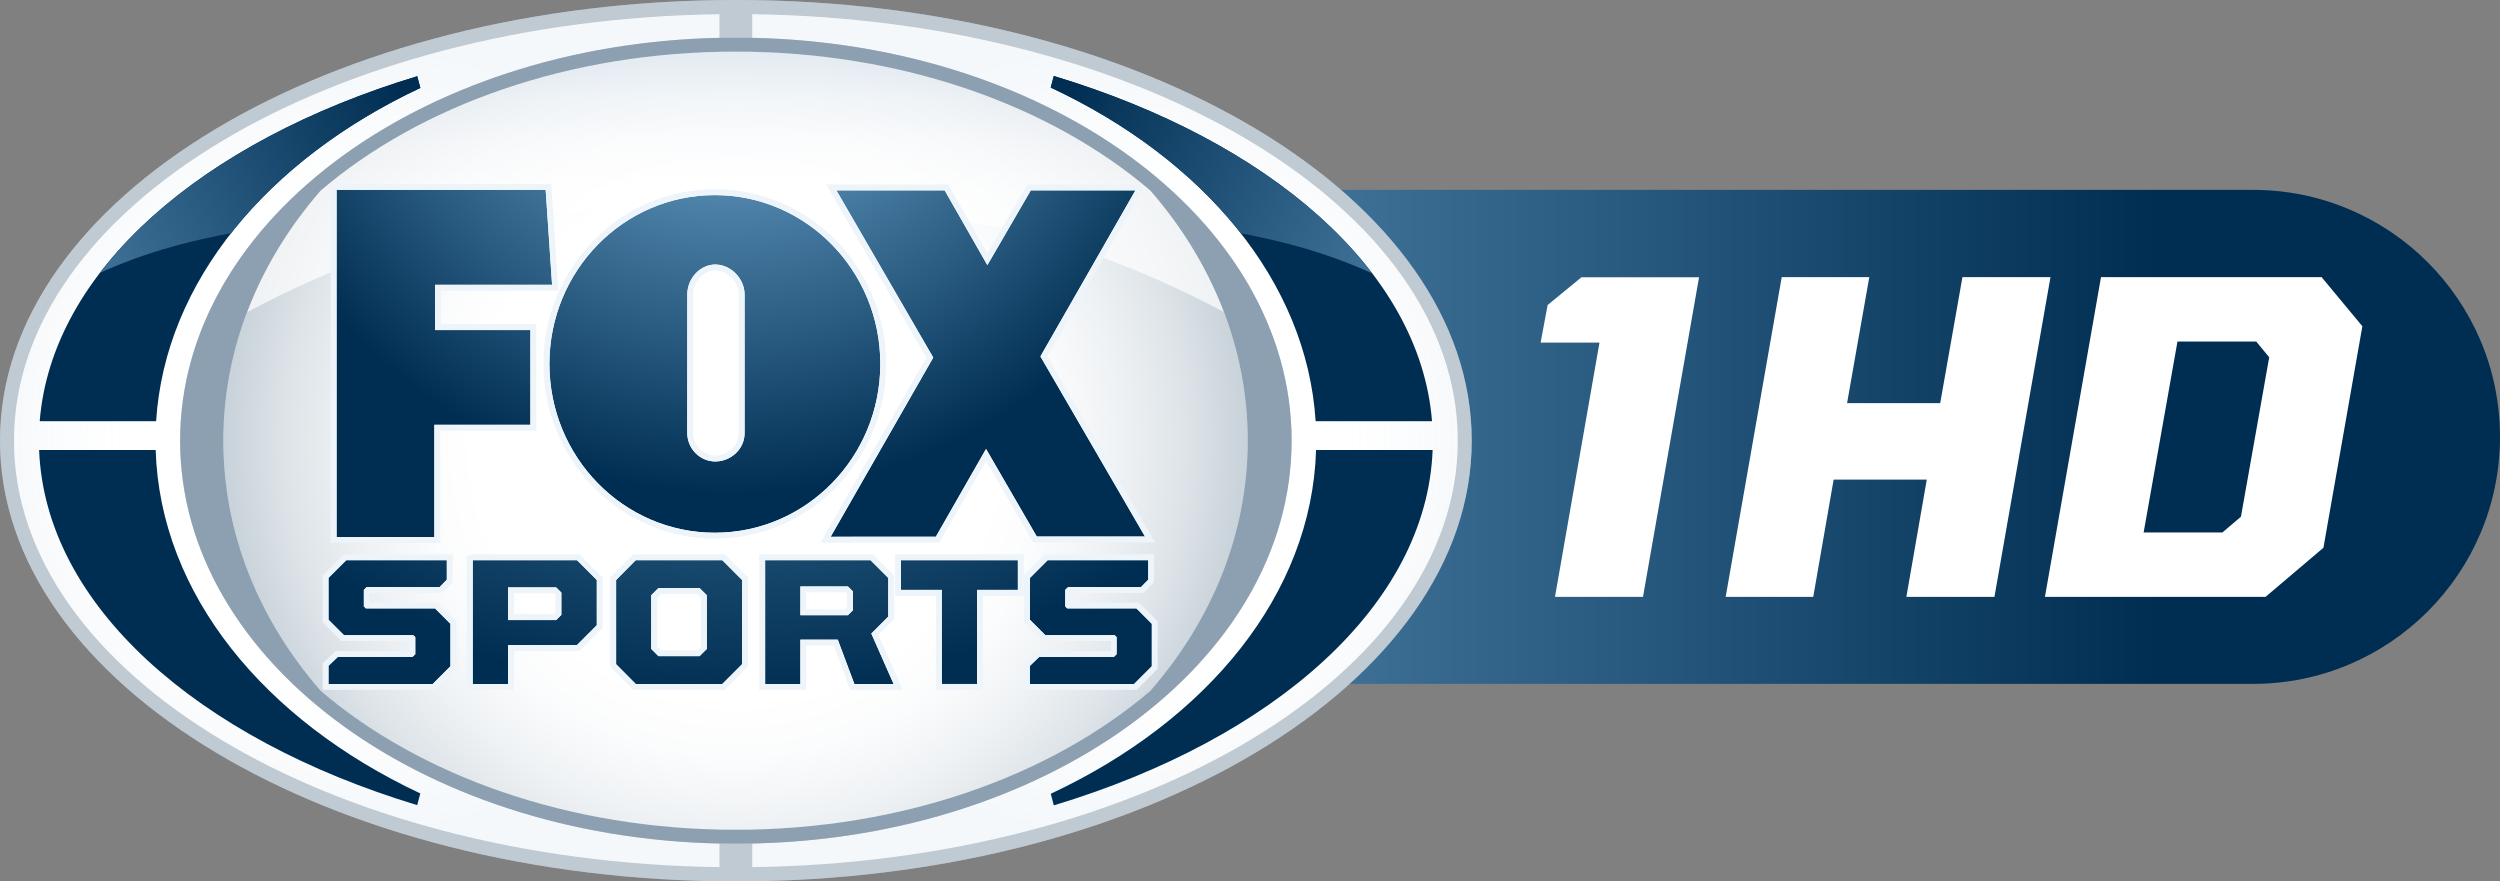
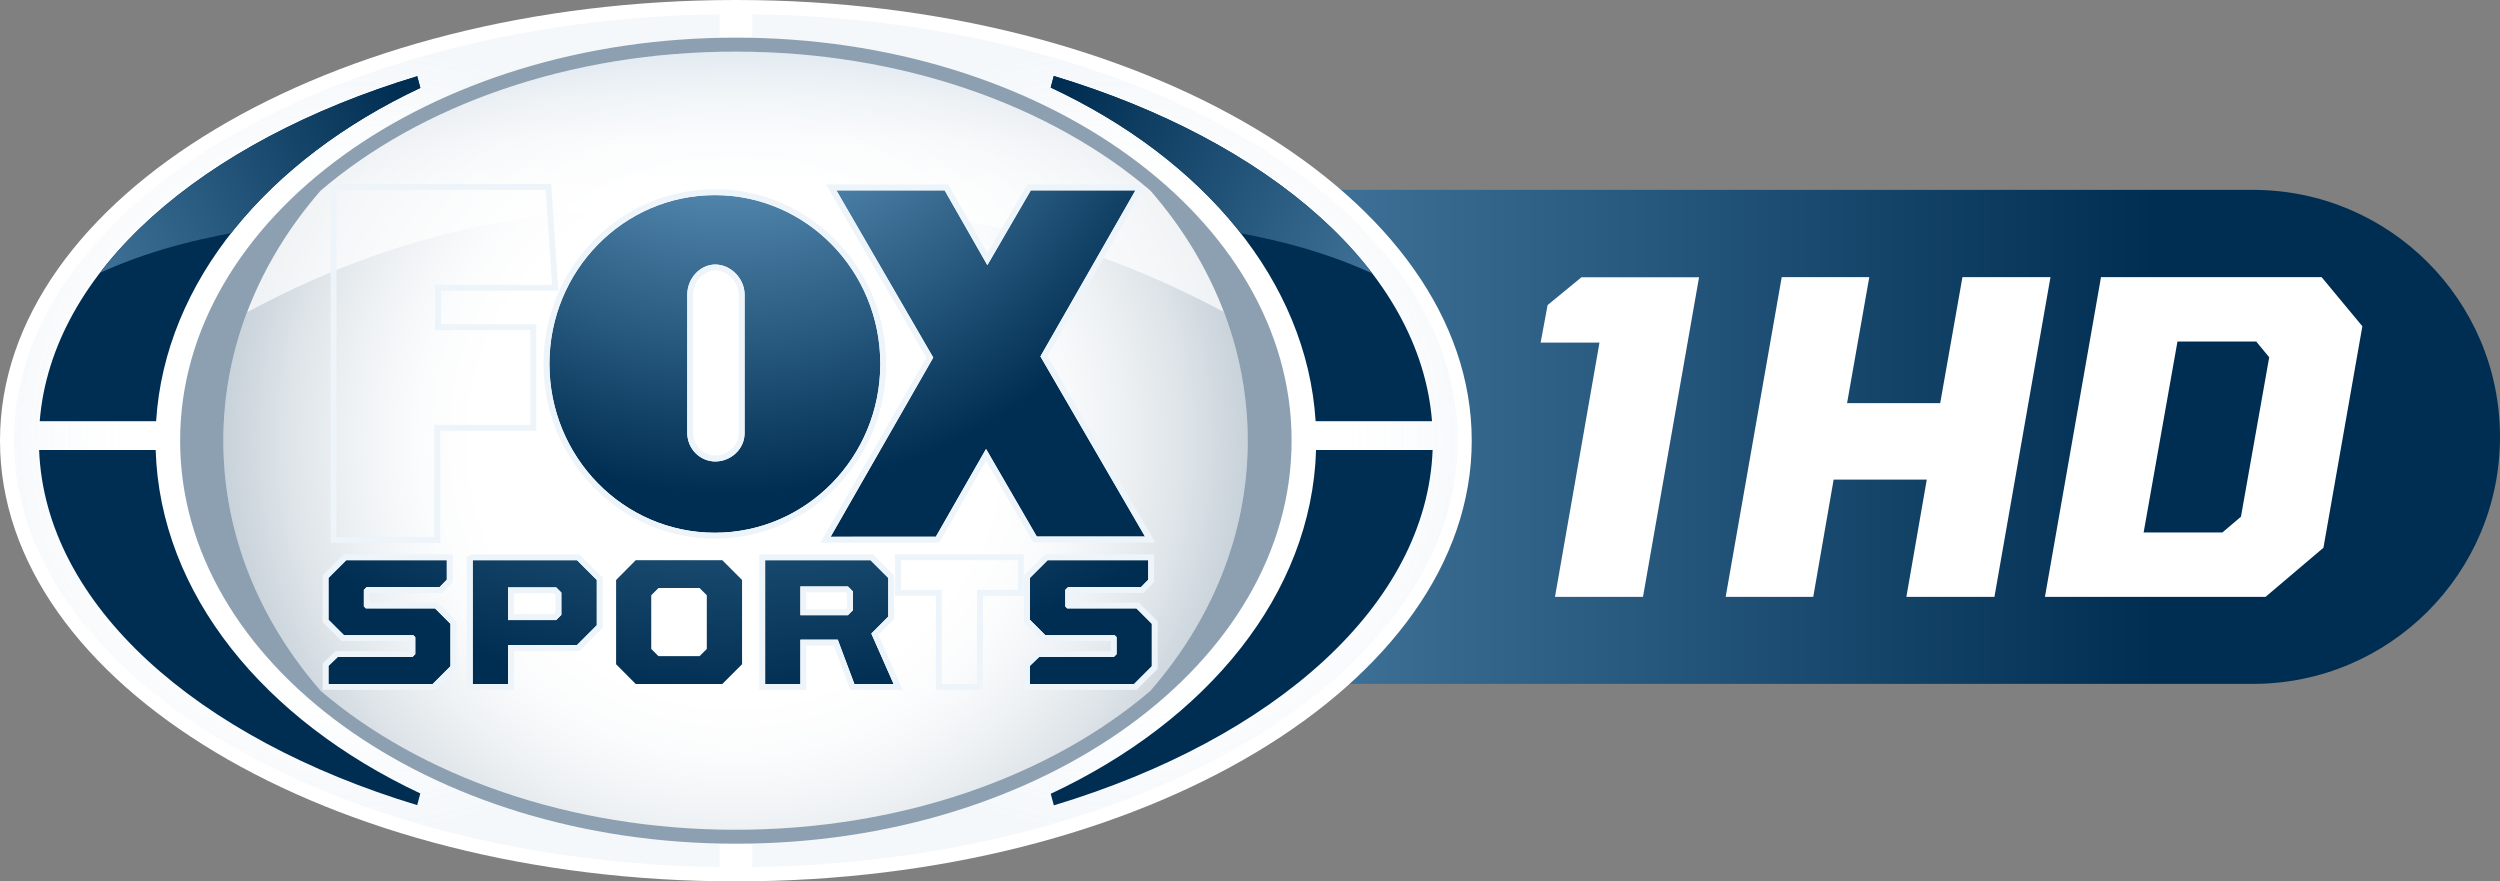
<svg xmlns="http://www.w3.org/2000/svg" xmlns:xlink="http://www.w3.org/1999/xlink" viewBox="0 0 1267.615 446.898" width="1267.615" height="446.898">
  <rect x="0" y="0" width="1267.615" height="446.898" fill="#808080" stroke="none" />
  <linearGradient id="a" gradientUnits="userSpaceOnUse" x1="346.064" y1="372.922" x2="1443.018" y2="372.922" gradientTransform="translate(-175.402 -151.407)">
    <stop offset="0" stop-color="#8ac2eb" />
    <stop offset=".841" stop-color="#002e52" />
  </linearGradient>
  <path d="M1142.38 96.275h-971.718v250.481h971.718c69.165 0 125.235-56.063 125.235-125.235.001-69.161-56.069-125.246-125.235-125.246z" fill="url(#a)" />
  <path d="M903.413 140.519h44.409l-11.273 63.901h47.223l11.28-63.901h44.638l-28.421 162.121h-44.65l10.344-59.447h-47.229l-10.335 59.447h-44.409l28.423-162.121zm161.891 0h111.852l20.671 24.904-19.735 112.311-29.368 24.906h-111.846l28.426-162.121zm61.562 129.462l9.399-7.992 14.33-80.829-6.577-7.983h-39.946l-17.151 96.803h39.945z" fill="#fff" />
  <path d="M801.838 140.602h59.657l-28.424 162.038h-44.623l22.564-128.937h-29.839l3.531-19.02 17.134-14.081z" fill="#fff" />
  <path d="M746.238 223.44c0 123.413-167.062 223.457-373.123 223.457-206.064 0-373.115-100.043-373.115-223.457 0-123.409 167.051-223.44 373.115-223.44 206.061.001 373.123 100.031 373.123 223.44z" fill="#fff" />
  <radialGradient id="b" cx="548.35" cy="374.852" r="406.364" gradientUnits="userSpaceOnUse" gradientTransform="translate(-175.402 -151.407)">
    <stop offset=".325" stop-color="#fff" />
    <stop offset=".395" stop-color="#fafbfc" />
    <stop offset=".478" stop-color="#ebeff2" />
    <stop offset=".569" stop-color="#d3dbe1" />
    <stop offset=".664" stop-color="#b1bfca" />
    <stop offset=".764" stop-color="#869bad" />
    <stop offset=".867" stop-color="#507088" />
    <stop offset=".971" stop-color="#123d5e" />
    <stop offset="1" stop-color="#002e52" />
  </radialGradient>
  <path d="M372.948 26.17c-84.453 0-159.968 27.395-210.362 70.452-31.015 35.635-49.35 79.433-49.35 126.818 0 47.39 18.335 91.175 49.342 126.819 50.392 43.061 125.917 70.461 210.37 70.461s159.969-27.395 210.35-70.452c31.017-35.635 49.361-79.437 49.361-126.827 0-47.394-18.344-91.192-49.367-126.836-50.392-43.049-125.902-70.435-210.344-70.435z" opacity=".8" fill="url(#b)" />
-   <path d="M373.132.001c-206.081 0-373.124 100.031-373.124 223.44 0 123.413 167.043 223.457 373.124 223.457 206.055 0 373.106-100.043 373.106-223.457 0-123.41-167.051-223.44-373.106-223.44zm0 427.798c-155.648 0-281.802-91.482-281.802-204.359 0-112.859 126.153-204.359 281.802-204.359 155.611 0 281.773 91.5 281.773 204.359 0 112.877-126.162 204.359-281.773 204.359z" opacity=".25" fill="#002e52" />
  <path d="M364.809 427.647c-151.779-3.193-273.478-93.35-273.478-204.207 0-110.844 121.7-201.01 273.478-204.212v-12.023c-198.31 2.617-357.719 98.388-357.719 216.234 0 117.855 159.409 213.613 357.719 216.235v-12.027zm16.609-420.441v12.023c151.787 3.202 273.496 93.367 273.496 204.212 0 110.858-121.708 201.014-273.496 204.207v12.027c198.313-2.621 357.732-98.38 357.732-216.235 0-117.854-159.419-213.617-357.732-216.234z" fill="#fff" />
  <radialGradient id="c" cx="361.352" cy="374.847" r="198.429" gradientUnits="userSpaceOnUse" gradientTransform="translate(-175.402 -151.407)">
    <stop offset=".601" stop-color="#fff" />
    <stop offset=".651" stop-color="#fbfcfd" stop-opacity=".917" />
    <stop offset=".701" stop-color="#eff4f8" stop-opacity=".834" />
    <stop offset=".751" stop-color="#dbe6f0" stop-opacity=".751" />
    <stop offset=".802" stop-color="#bfd3e4" stop-opacity=".668" />
    <stop offset=".852" stop-color="#9bbad4" stop-opacity=".585" />
    <stop offset=".902" stop-color="#6e9cc1" stop-opacity=".502" />
    <stop offset=".951" stop-color="#3b78ab" stop-opacity=".421" />
    <stop offset="1" stop-color="#005092" stop-opacity=".34" />
  </radialGradient>
-   <path d="M364.809 427.647c-151.779-3.193-273.478-93.35-273.478-204.207 0-110.844 121.7-201.01 273.478-204.212v-12.023c-198.31 2.617-357.719 98.388-357.719 216.234 0 117.855 159.409 213.613 357.719 216.235v-12.027z" opacity=".11" fill="url(#c)" />
+   <path d="M364.809 427.647c-151.779-3.193-273.478-93.35-273.478-204.207 0-110.844 121.7-201.01 273.478-204.212v-12.023c-198.31 2.617-357.719 98.388-357.719 216.234 0 117.855 159.409 213.613 357.719 216.235v-12.027" opacity=".11" fill="url(#c)" />
  <radialGradient id="d" cx="735.686" cy="374.847" r="198.432" gradientUnits="userSpaceOnUse" gradientTransform="translate(-175.402 -151.407)">
    <stop offset=".601" stop-color="#fff" />
    <stop offset=".651" stop-color="#fbfcfd" stop-opacity=".917" />
    <stop offset=".701" stop-color="#eff4f8" stop-opacity=".834" />
    <stop offset=".751" stop-color="#dbe6f0" stop-opacity=".751" />
    <stop offset=".802" stop-color="#bfd3e4" stop-opacity=".668" />
    <stop offset=".852" stop-color="#9bbad4" stop-opacity=".585" />
    <stop offset=".902" stop-color="#6e9cc1" stop-opacity=".502" />
    <stop offset=".951" stop-color="#3b78ab" stop-opacity=".421" />
    <stop offset="1" stop-color="#005092" stop-opacity=".34" />
  </radialGradient>
  <path d="M381.418 7.206v12.023c151.787 3.202 273.496 93.367 273.496 204.212 0 110.858-121.708 201.014-273.496 204.207v12.027c198.313-2.621 357.732-98.38 357.732-216.235 0-117.854-159.419-213.617-357.732-216.234z" opacity=".11" fill="url(#d)" />
  <path d="M79.158 213.562c4.491-70.859 56.668-132.689 133.959-168.983l-1.582-5.927c-109.22 33.057-185.315 98.587-191.4 174.91h59.023zm-.221 14.623h-59.098c2.994 78.519 80.034 146.246 191.697 180.057l1.582-5.931c-79.166-37.169-131.973-101.118-134.181-174.126z" fill="#002e52" />
  <path d="M667.08 213.562h59.023c-6.085-76.414-82.373-142.004-191.794-175.032l-1.573 5.866c77.52 36.26 129.862 98.19 134.344 169.166zm.225 14.623c-2.203 73.116-55.186 137.156-134.535 174.303l1.564 5.866c111.865-33.781 189.071-101.564 192.074-180.17h-59.103z" fill="#002e52" />
  <linearGradient id="e" gradientUnits="userSpaceOnUse" x1="548.345" y1="425.113" x2="548.345" y2="67.07" gradientTransform="translate(-175.402 -151.407)">
    <stop offset=".498" stop-color="#fff" />
    <stop offset=".561" stop-color="#fbfcfd" stop-opacity=".917" />
    <stop offset=".624" stop-color="#eff4f8" stop-opacity=".834" />
    <stop offset=".687" stop-color="#dbe6f0" stop-opacity=".751" />
    <stop offset=".75" stop-color="#bfd3e4" stop-opacity=".668" />
    <stop offset=".814" stop-color="#9bbad4" stop-opacity=".585" />
    <stop offset=".877" stop-color="#6e9cc1" stop-opacity=".502" />
    <stop offset=".939" stop-color="#3b78ab" stop-opacity=".421" />
    <stop offset="1" stop-color="#005092" stop-opacity=".34" />
  </linearGradient>
  <path d="M620.598 158.218c-8.488-22.317-21.152-43.083-37.288-61.631-50.384-43.04-125.902-70.43-210.344-70.43-84.459 0-159.968 27.39-210.37 70.456-16.146 18.57-28.829 39.366-37.308 61.722 87.585-47.108 161.048-54.205 246.155-54.205 90.009 0 160.905 7.097 249.155 54.088z" opacity=".7" fill="url(#e)" />
  <defs>
    <path id="f" d="M219.982 292.581c25.328-12.253 49.272-18.786 77.679-23.942 22.544-26.589 44.818-43.434 92.147-68.767 17.859-9.567 13.758-18.656-5.006-13.639-18.762 5.004-103.016 25.887-164.82 106.348z" />
  </defs>
  <clipPath id="g">
    <use xlink:href="#f" overflow="visible" width="100%" height="100%" />
  </clipPath>
  <g clip-path="url(#g)" transform="translate(-175.402 -151.407)">
    <linearGradient id="h" gradientUnits="userSpaceOnUse" x1="49.456" y1="411.819" x2="548.008" y2="157.877">
      <stop offset="0" stop-color="#8ac2eb" />
      <stop offset=".7" stop-color="#002e52" />
    </linearGradient>
    <path d="M254.586 364.965c4.491-70.859 56.666-132.689 133.97-168.984l-1.595-5.922c-109.22 33.053-185.304 98.583-191.385 174.906h59.01z" fill="url(#h)" />
    <linearGradient id="i" gradientUnits="userSpaceOnUse" x1="322.472" y1="453.646" x2="619.82" y2="302.188">
      <stop offset="0" stop-color="#2974b9" />
      <stop offset="1" stop-color="#004887" />
    </linearGradient>
    <path d="M254.368 379.587h-59.101c2.994 78.523 80.035 146.25 191.695 180.062l1.595-5.931c-79.168-37.169-131.975-101.118-134.189-174.131z" fill="url(#i)" />
  </g>
  <g transform="translate(-175.402 -151.407)">
    <defs>
      <path id="j" d="M876.631 292.581c-25.331-12.253-49.272-18.786-77.679-23.942-22.544-26.589-44.819-43.434-92.156-68.767-17.861-9.567-13.747-18.656 5.015-13.639 18.771 5.004 103.016 25.887 164.82 106.348z" />
    </defs>
    <clipPath id="k">
      <use xlink:href="#j" overflow="visible" width="100%" height="100%" />
    </clipPath>
    <g clip-path="url(#k)">
      <linearGradient id="l" gradientUnits="userSpaceOnUse" x1="1046.531" y1="413.718" x2="548.485" y2="154.805">
        <stop offset="0" stop-color="#8ac2eb" />
        <stop offset=".7" stop-color="#002e52" />
      </linearGradient>
      <path d="M842.514 364.965h59.025c-6.083-76.418-82.371-142-191.803-175.027l-1.564 5.854c77.518 36.271 129.865 98.192 134.342 169.173z" fill="url(#l)" />
      <linearGradient id="m" gradientUnits="userSpaceOnUse" x1="782.705" y1="457.666" x2="474.215" y2="297.296">
        <stop offset="0" stop-color="#2974b9" />
        <stop offset="1" stop-color="#004887" />
      </linearGradient>
      <path d="M842.744 379.587c-2.214 73.121-55.177 137.161-134.548 174.308l1.568 5.866c111.871-33.781 189.078-101.573 192.078-180.174h-59.098z" fill="url(#m)" />
    </g>
  </g>
  <g transform="translate(-175.402 -151.407)">
    <radialGradient id="n" cx="544.919" cy="138.92" r="404.455" gradientUnits="userSpaceOnUse">
      <stop offset="0" stop-color="#8ac2eb" />
      <stop offset=".65" stop-color="#002e52" />
    </radialGradient>
-     <path d="M346.064 423.723v-176.041h106.012l3.256 48.131h-59.345v22.962h48.351v48.04h-48.7v56.908z" fill="url(#n)" />
    <path d="M452.076 247.682l3.256 48.131h-59.345v22.963h48.351v48.039h-48.7v56.908h-49.574v-176.041h106.012m2.784-2.985h-111.781v182.011h55.555v-56.908h48.704v-54.014h-48.353v-16.984h59.549l-.23-3.197-3.26-48.126-.184-2.782z" fill="#edf4fa" />
    <g>
      <radialGradient id="o" cx="544.92" cy="138.923" r="404.457" gradientUnits="userSpaceOnUse">
        <stop offset="0" stop-color="#8ac2eb" />
        <stop offset=".65" stop-color="#002e52" />
      </radialGradient>
      <path d="M755.971 423.467l-53.026-91.343 48.178-84.195h-53.061l-22.029 37.914-21.641-37.914h-54.915l49.114 84.78-52.022 90.867 53.352-.026 25.449-44.496 25.729 44.413z" fill="url(#o)" />
      <path d="M751.123 247.929l-48.178 84.195 53.026 91.344h-54.872l-25.729-44.413-25.449 44.496-53.351.026 52.021-90.867-49.114-84.78h54.915l21.641 37.914 22.029-37.914h53.061m5.147-2.986h-59.93l-.866 1.486-19.423 33.417-19.059-33.404-.858-1.499h-61.839l2.602 4.492 48.237 83.281-51.172 89.373-2.563 4.48 5.171-.008 53.351-.022h1.742l.858-1.508 22.867-39.981 23.13 39.921.858 1.486h61.789l-2.608-4.488-52.153-89.862 47.323-82.687 2.543-4.477z" fill="#edf4fa" />
    </g>
    <g>
      <radialGradient id="p" cx="544.921" cy="138.925" r="404.451" gradientUnits="userSpaceOnUse">
        <stop offset="0" stop-color="#8ac2eb" />
        <stop offset=".65" stop-color="#002e52" />
      </radialGradient>
      <path d="M453.989 335.923c0-47.251 37.546-85.586 83.874-85.586 46.341 0 83.894 38.335 83.894 85.586 0 47.281-37.553 85.603-83.894 85.603-46.328 0-83.874-38.321-83.874-85.603zm98.956 35.142v-70.326c0-8.011-6.984-15.203-14.848-15.203-7.846 0-14.211 7.192-14.211 15.203l-.017 70.127c0 8.02 6.382 14.527 14.228 14.527 7.864 0 14.848-6.291 14.848-14.328z" fill="url(#p)" />
      <path d="M537.863 250.338c46.341 0 83.894 38.335 83.894 85.586 0 47.281-37.553 85.603-83.894 85.603-46.328 0-83.874-38.322-83.874-85.603 0-47.252 37.546-85.586 83.874-85.586m.234 135.055c7.864 0 14.848-6.291 14.848-14.328v-70.326c0-8.011-6.984-15.203-14.848-15.203-7.846 0-14.211 7.192-14.211 15.203l-.017 70.127c0 8.019 6.382 14.527 14.228 14.527m-.234-138.049c-47.91 0-86.868 39.734-86.868 88.579 0 48.85 38.959 88.592 86.868 88.592 47.899 0 86.879-39.743 86.879-88.592 0-48.845-38.98-88.579-86.879-88.579zm.234 135.051c-6.2 0-11.239-5.169-11.239-11.529l.015-70.127c0-6.499 5.253-12.205 11.224-12.205 6.204 0 11.861 5.815 11.861 12.205v70.326c0 6.148-5.436 11.33-11.861 11.33z" fill="#edf4fa" />
    </g>
    <g>
      <radialGradient id="q" cx="549.35" cy="102.724" r="472.858" gradientUnits="userSpaceOnUse">
        <stop offset="0" stop-color="#8ac2eb" />
        <stop offset=".841" stop-color="#002e52" />
      </radialGradient>
      <path d="M341.979 498.213v-9.177l4.708-4.527h37.858l1.432-1.425v-8.6l-1.031-1.039h-35.156l-7.812-7.795v-21.204l8.997-8.99h50.984v9.891l-3.659 3.743h-36.989l-1.421 1.421v8.362l1.029 1.035h35.085l7.794 7.803v21.516l-8.99 8.986h-52.829z" fill="url(#q)" />
      <path d="M401.959 435.456v9.891l-3.659 3.743h-36.989l-1.421 1.421v8.362l1.029 1.035h35.085l7.794 7.803v21.516l-8.99 8.986h-52.83v-9.177l4.708-4.527h37.858l1.432-1.425v-8.6l-1.031-1.039h-35.155l-7.812-7.795v-21.204l8.997-8.99h50.984m2.998-2.99h-55.219l-.88.875-8.99 8.986-.875.879v23.687l.875.879 7.803 7.795.88.871h34.427v5.082h-37.497l-.882.836-4.694 4.528-.912.884v13.44h57.054l.879-.875 8.99-8.986.866-.879v-23.994l-.866-.875-7.795-7.799-.879-.875h-34.361v-4.839h36.684l.88-.905 3.659-3.735.854-.879v-14.101h-.001z" fill="#edf4fa" />
      <radialGradient id="r" cx="549.328" cy="102.724" r="479.12" gradientUnits="userSpaceOnUse">
        <stop offset="0" stop-color="#8ac2eb" />
        <stop offset=".841" stop-color="#002e52" />
      </radialGradient>
      <path d="M415.097 435.456h52.892l10.017 10.03v22.941l-10.017 10.026h-34.992v19.761h-17.9v-62.758zm42.304 30.345l2.63-2.626v-11.303l-2.63-2.634h-24.403v16.563h24.403z" fill="url(#r)" />
      <path d="M467.989 435.456l10.017 10.03v22.941l-10.017 10.026h-34.992v19.761h-17.9v-62.757h52.892m-34.991 30.344h24.403l2.63-2.626v-11.303l-2.63-2.634h-24.403v16.563m36.231-33.335h-54.131l-2.989 1.126v67.615h23.872v-19.766h33.248l.877-.875 10.015-10.017.879-.871v-25.432l-.879-.875-10.015-10.03-.877-.875zm-33.249 19.765h20.186l.88.88v8.825l-.88.866h-20.186v-10.571z" fill="#edf4fa" />
      <g>
        <radialGradient id="s" cx="549.334" cy="102.724" r="481.431" gradientUnits="userSpaceOnUse">
          <stop offset="0" stop-color="#8ac2eb" />
          <stop offset=".841" stop-color="#002e52" />
        </radialGradient>
        <path d="M487.796 488.2v-42.715l9.939-10.03h43.908l10.021 10.03v42.715l-10.021 10.013h-43.908l-9.939-10.013zm42.299-4.094l3.685-3.648v-27.235l-3.685-3.661h-20.827l-3.659 3.661v27.235l3.659 3.648h20.827z" fill="url(#s)" />
-         <path d="M541.643 435.456l10.021 10.03v42.714l-10.021 10.013h-43.908l-9.939-10.013v-42.715l9.939-10.03h43.908m-32.375 48.651h20.827l3.685-3.648v-27.235l-3.685-3.661h-20.827l-3.659 3.661v27.235l3.659 3.648m33.608-51.64h-46.391l-.871.884-9.945 10.034-.871.866v45.176l.871.879 9.945 10.017.871.884h46.391l.882-.875 10.026-10.017.875-.875v-45.193l-.875-.875-10.026-10.03-.882-.875zm-32.367 20.091h18.348l1.924 1.91v24.748l-1.917 1.898h-18.359l-1.9-1.898v-24.752l1.904-1.906z" fill="#edf4fa" />
      </g>
      <g>
        <radialGradient id="t" cx="549.087" cy="102.724" r="479.005" gradientUnits="userSpaceOnUse">
          <stop offset="0" stop-color="#8ac2eb" />
          <stop offset=".841" stop-color="#002e52" />
        </radialGradient>
        <path d="M563.358 435.456h53.438l8.996 8.99v19.609l-8.585 8.596 11.297 25.563h-19.901l-8.412-22.465h-18.953v22.465h-17.88v-62.758zm41.981 27.88l2.556-2.547v-9.467l-2.556-2.565h-24.1v14.579h24.1z" fill="url(#t)" />
        <path d="M616.796 435.456l8.996 8.99v19.609l-8.585 8.596 11.297 25.563h-19.901l-8.412-22.465h-18.953v22.465h-17.88v-62.757h53.438m-35.558 27.879h24.1l2.556-2.547v-9.467l-2.556-2.565h-24.1v14.579m36.81-30.87h-57.682v68.741h23.855v-22.477h14.02l7.632 20.692.786 1.785h26.502l-1.943-4.237-10.433-23.682 7.125-7.123.884-.866v-22.092l-.884-.879-8.999-8.986-.863-.876zm-33.826 19.293h19.882l.799.797v6.992l-.788.789h-19.893v-8.578z" fill="#edf4fa" />
      </g>
      <g>
        <radialGradient id="u" cx="549.328" cy="102.724" r="473.193" gradientUnits="userSpaceOnUse">
          <stop offset="0" stop-color="#8ac2eb" />
          <stop offset=".841" stop-color="#002e52" />
        </radialGradient>
-         <path d="M652.93 450.511h-20.69v-15.055h59.27v15.055h-20.69v47.702h-17.89v-47.702z" fill="url(#u)" />
        <path d="M691.509 435.456v15.055h-20.69v47.702h-17.889v-47.702h-20.69v-15.055h59.269m2.985-2.99h-65.253v21.048h20.688v47.693h23.883v-47.693h20.681v-21.048h.001z" fill="#edf4fa" />
      </g>
      <g>
        <radialGradient id="v" cx="549.34" cy="102.724" r="465.942" gradientUnits="userSpaceOnUse">
          <stop offset="0" stop-color="#8ac2eb" />
          <stop offset=".841" stop-color="#002e52" />
        </radialGradient>
        <path d="M697.616 498.213v-9.177l4.69-4.527h37.88l1.414-1.425v-8.6l-1.033-1.039h-35.143l-7.807-7.795v-21.204l8.999-8.99h50.984v9.891l-3.668 3.743h-36.974l-1.436 1.421v8.362l1.023 1.035h35.087l7.796 7.803v21.516l-8.988 8.986h-52.824z" fill="url(#v)" />
        <path d="M757.6 435.456v9.891l-3.668 3.743h-36.974l-1.436 1.421v8.362l1.023 1.035h35.087l7.796 7.803v21.516l-8.988 8.986h-52.825v-9.177l4.69-4.527h37.88l1.414-1.425v-8.6l-1.033-1.039h-35.143l-7.807-7.795v-21.204l8.999-8.99h50.985m2.983-2.99h-55.204l-.884.875-8.999 8.986-.875.879v23.687l.875.879 7.816 7.795.869.871h34.437v5.082h-37.512l-.866.836-4.701 4.528-.918.884v13.44h57.054l.884-.875 8.979-8.986.884-.879v-23.994l-.884-.875-7.788-7.799-.884-.875h-34.362v-4.839h36.688l.873-.905 3.659-3.735.858-.879v-14.101h.001z" fill="#edf4fa" />
      </g>
    </g>
  </g>
  <path d="M373.132 19.081c-155.648 0-281.802 91.5-281.802 204.359 0 112.877 126.153 204.359 281.802 204.359 155.611 0 281.773-91.482 281.773-204.359 0-112.859-126.162-204.359-281.773-204.359zm210.167 331.186c-50.381 43.057-125.898 70.452-210.35 70.452-84.453 0-159.978-27.399-210.37-70.461-31.006-35.644-49.342-79.429-49.342-126.819 0-47.385 18.335-91.183 49.35-126.818 50.394-43.057 125.909-70.452 210.362-70.452 84.442 0 159.952 27.386 210.344 70.435 31.023 35.644 49.367 79.442 49.367 126.836 0 47.39-18.344 91.192-49.361 126.827z" opacity=".45" fill="#002e52" />
</svg>